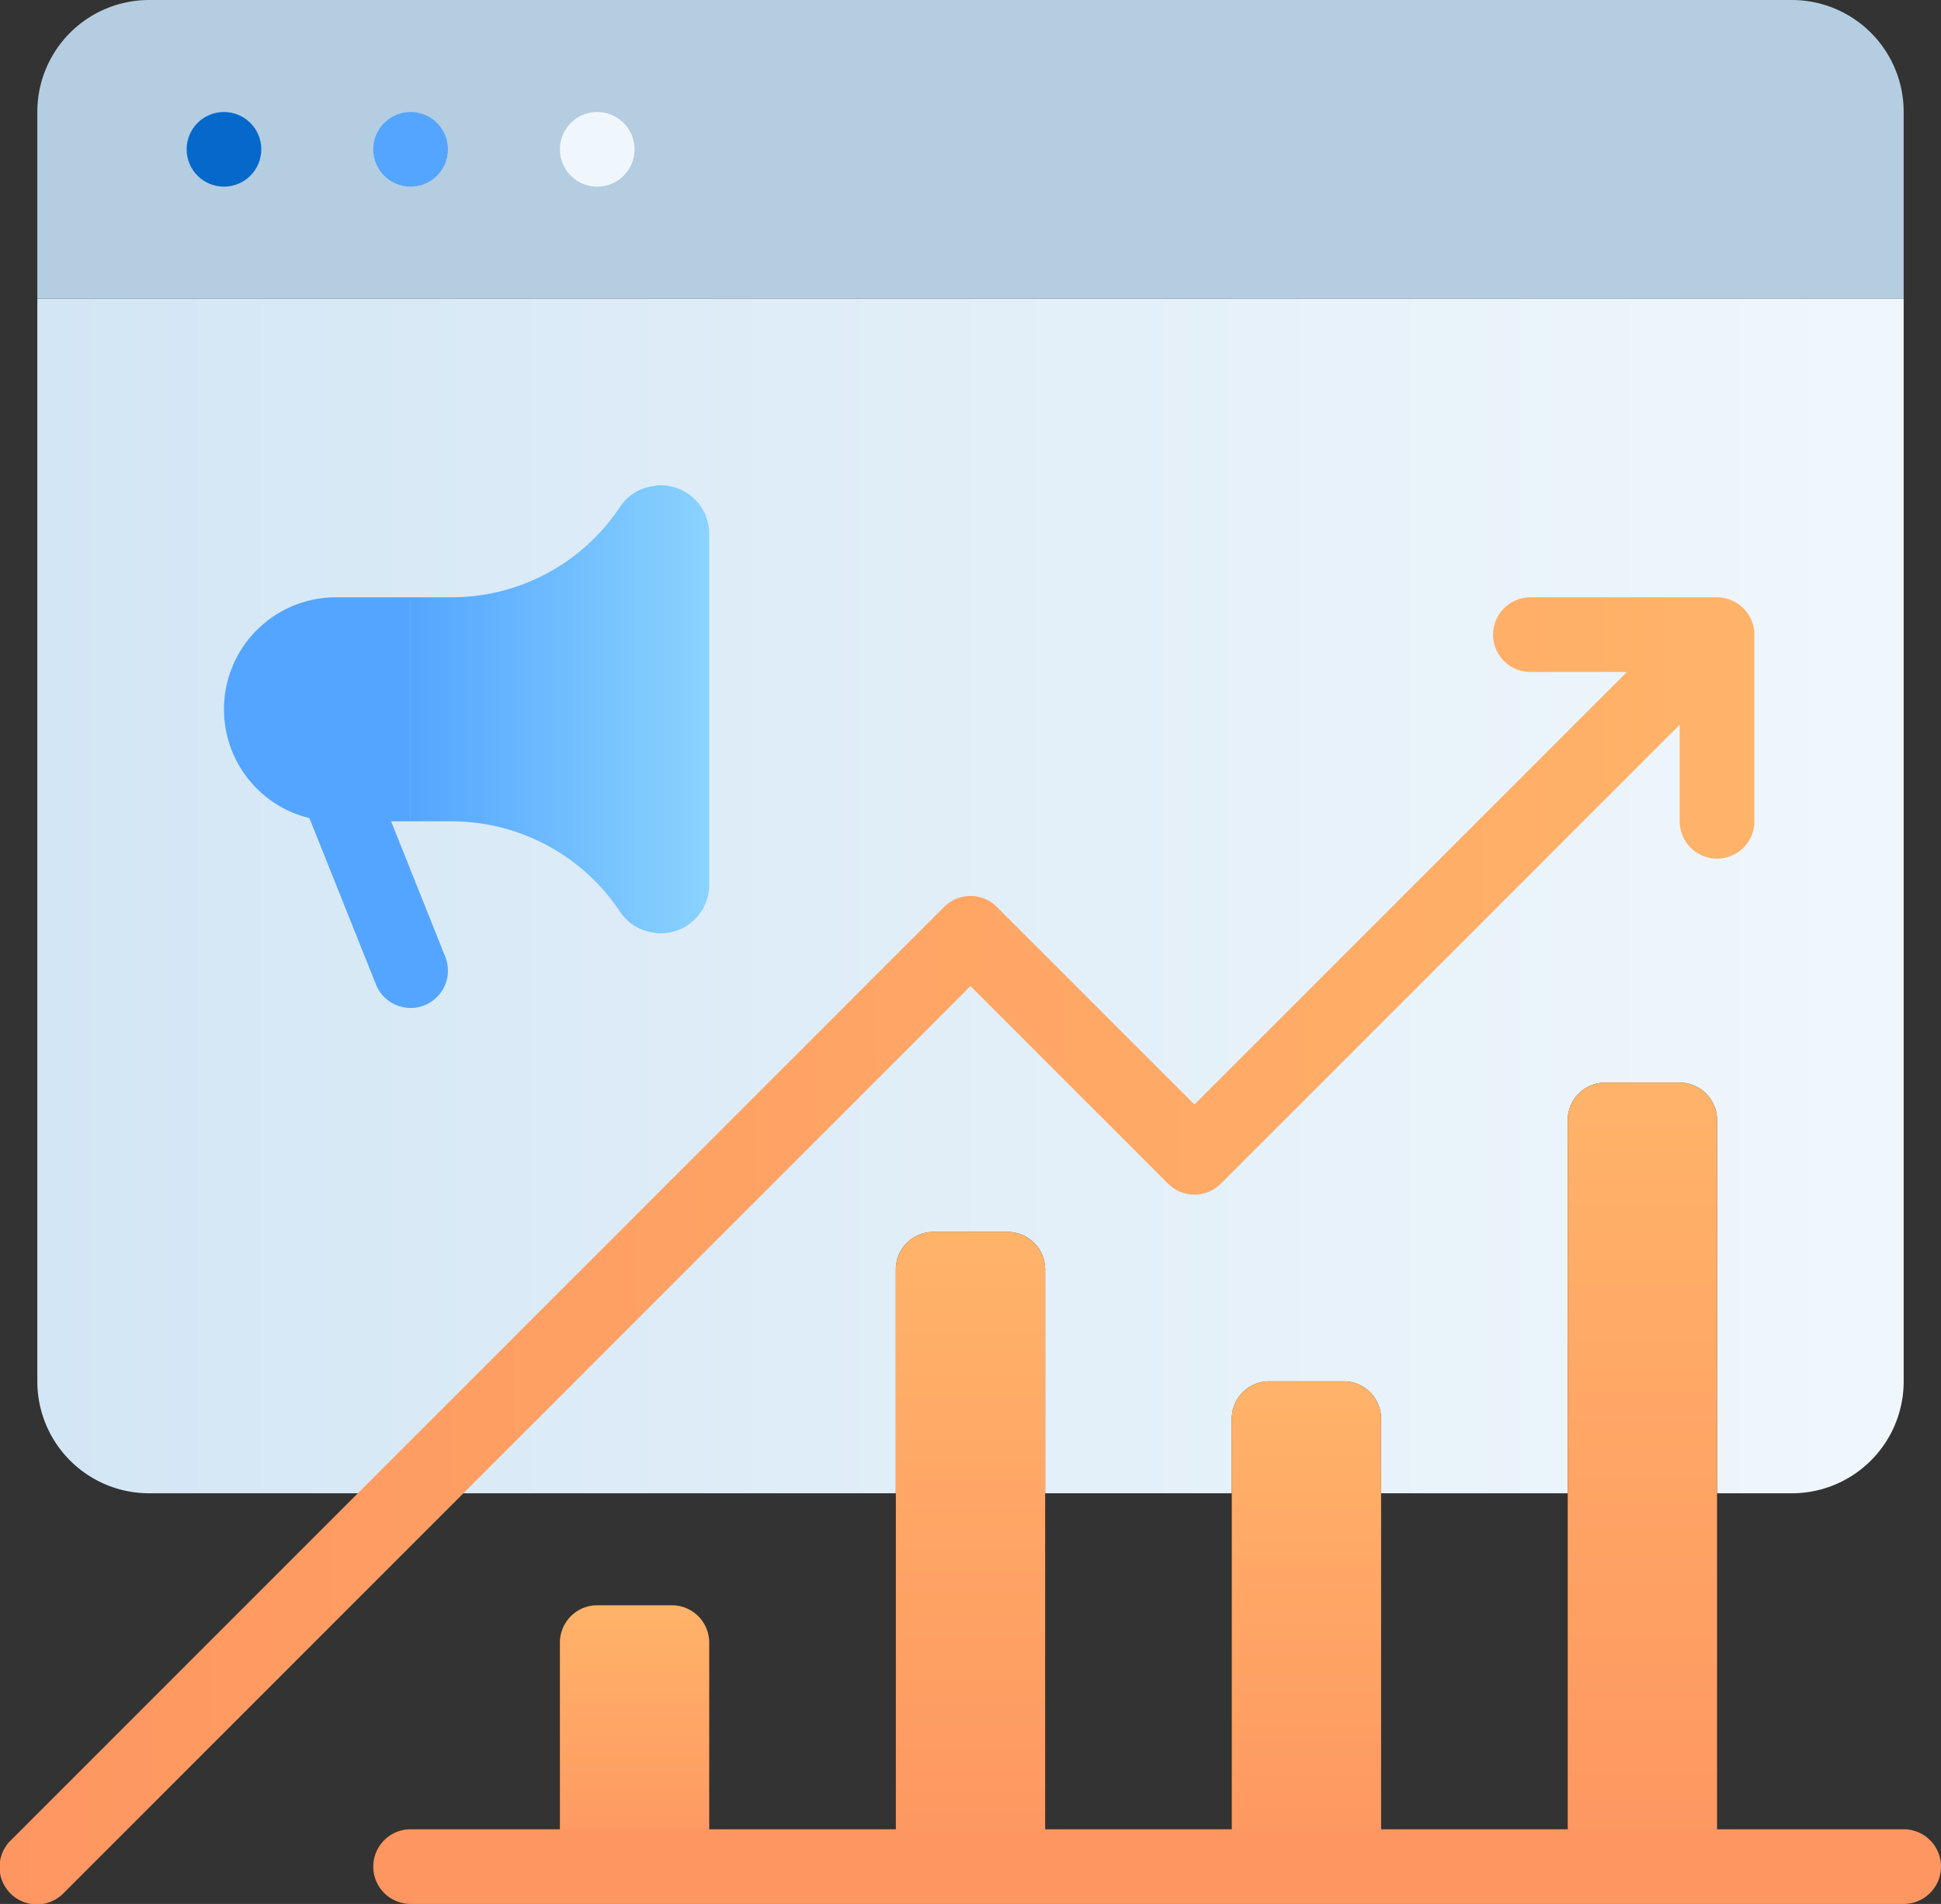
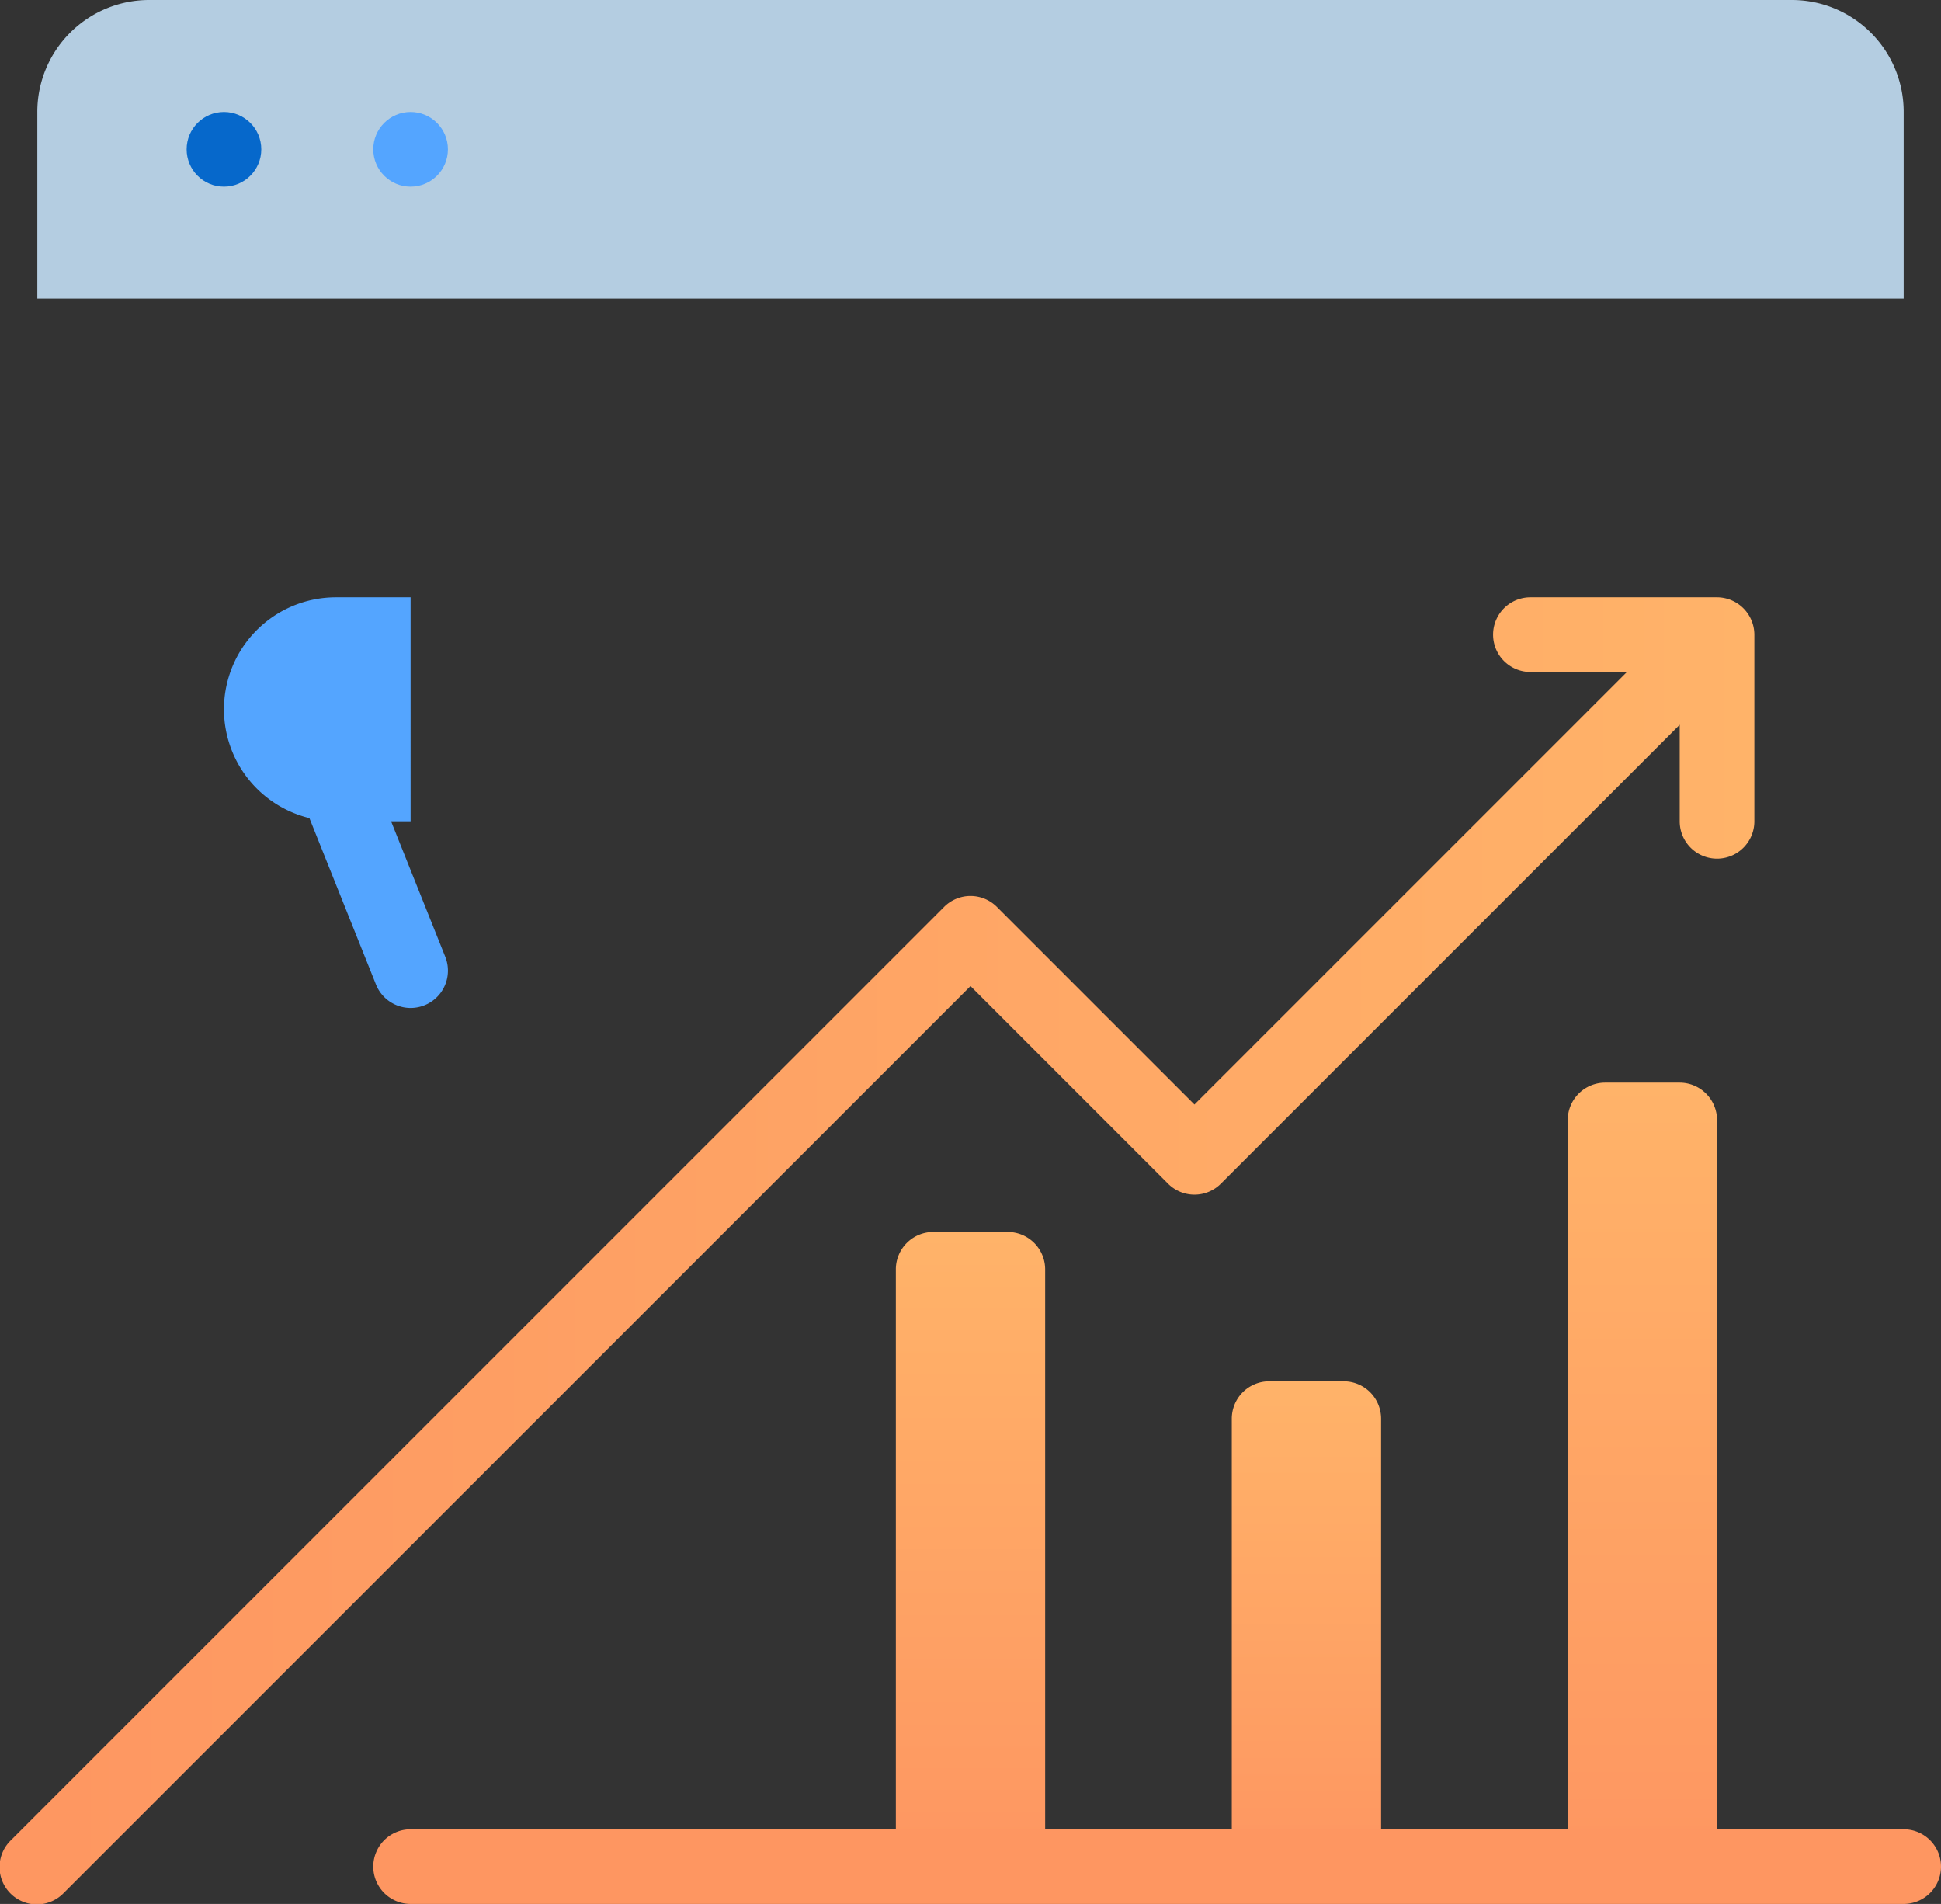
<svg xmlns="http://www.w3.org/2000/svg" xmlns:xlink="http://www.w3.org/1999/xlink" id="Layer_1" data-name="Layer 1" viewBox="0 0 52 51">
  <rect x="0" y="0" width="52" height="51" fill="#333333" stroke="none" />
  <defs>
    <style>.cls-1{fill:#b4cde1;}.cls-2{fill:#0668cb;}.cls-3{fill:#54a5ff;}.cls-4{fill:#f0f7fc;}.cls-5{fill:url(#linear-gradient);}.cls-6{fill:url(#linear-gradient-2);}.cls-7{fill:url(#linear-gradient-3);}.cls-8{fill:url(#linear-gradient-4);}.cls-9{fill:url(#linear-gradient-5);}.cls-10{fill:url(#linear-gradient-6);}.cls-11{fill:url(#linear-gradient-7);}.cls-12{fill:#fe9661;}</style>
    <linearGradient id="linear-gradient" x1="1" y1="24" x2="51" y2="24" gradientUnits="userSpaceOnUse">
      <stop offset="0" stop-color="#d3e6f5" />
      <stop offset="1" stop-color="#f0f7fc" />
    </linearGradient>
    <linearGradient id="linear-gradient-2" y1="33.5" x2="47" y2="33.5" gradientUnits="userSpaceOnUse">
      <stop offset="0" stop-color="#fe9661" />
      <stop offset="1" stop-color="#ffb369" />
    </linearGradient>
    <linearGradient id="linear-gradient-3" x1="11" y1="19" x2="19" y2="19" gradientUnits="userSpaceOnUse">
      <stop offset="0" stop-color="#54a5ff" />
      <stop offset="1" stop-color="#8ad3fe" />
    </linearGradient>
    <linearGradient id="linear-gradient-4" x1="26" y1="50" x2="26" y2="33" xlink:href="#linear-gradient-2" />
    <linearGradient id="linear-gradient-5" x1="17" y1="50" x2="17" y2="43" xlink:href="#linear-gradient-2" />
    <linearGradient id="linear-gradient-6" x1="35" y1="50" x2="35" y2="37" xlink:href="#linear-gradient-2" />
    <linearGradient id="linear-gradient-7" x1="44" y1="50" x2="44" y2="29" xlink:href="#linear-gradient-2" />
  </defs>
  <path class="cls-1" d="M51,3V8H1V3A2.996,2.996,0,0,1,4,0H48A2.996,2.996,0,0,1,51,3Z" />
  <circle class="cls-2" cx="6" cy="4" r="1" />
  <circle class="cls-3" cx="11" cy="4" r="1" />
-   <circle class="cls-4" cx="16" cy="4" r="1" />
-   <path class="cls-5" d="M51,8V37a2.996,2.996,0,0,1-3,3H46V30a1.003,1.003,0,0,0-1-1H43a1.003,1.003,0,0,0-1,1V40H37V38a1.003,1.003,0,0,0-1-1H34a1.003,1.003,0,0,0-1,1v2H28V34a1.003,1.003,0,0,0-1-1H25a1.003,1.003,0,0,0-1,1v6H4a2.996,2.996,0,0,1-3-3V8Z" />
  <path class="cls-6" d="M46.923,16.618A1.004,1.004,0,0,0,46,16H41a1,1,0,0,0,0,2h2.586L32,29.586,26.707,24.293a.999.999,0,0,0-1.414,0l-25,25a1,1,0,1,0,1.414,1.414L26,26.414l5.293,5.293a.999.999,0,0,0,1.414,0L45,19.414V22a1,1,0,0,0,2,0V17A1.001,1.001,0,0,0,46.923,16.618Z" />
-   <path class="cls-7" d="M17.7,13a.585.585,0,0,0-.19.02,1.264,1.264,0,0,0-.9.56A5.422,5.422,0,0,1,12.09,16H11v6h1.09a5.422,5.422,0,0,1,4.52,2.42,1.264,1.264,0,0,0,.9.56.585.585,0,0,0,.19.02A1.297,1.297,0,0,0,19,23.7V14.3A1.297,1.297,0,0,0,17.7,13Z" />
  <path class="cls-3" d="M11.001,27a1,1,0,0,1-.929-.629l-2-5a1,1,0,1,1,1.857-.742l2,5A1.0 1,0,0,1,11.001,27Z" />
  <path class="cls-8" d="M28,34V50H24V34a1.003,1.003,0,0,1,1-1h2A1.003,1.003,0,0,1,28,34Z" />
-   <path class="cls-9" d="M16,43h2a1,1,0,0,1,1,1v6a0,0,0,0,1,0,0H15a0,0,0,0,1,0,0V44A1,1,0,0,1,16,43Z" />
  <path class="cls-10" d="M37,38V50H33V38a1.003,1.003,0,0,1,1-1h2A1.003,1.003,0,0,1,37,38Z" />
  <path class="cls-11" d="M46,30V50H42V30a1.003,1.003,0,0,1,1-1h2A1.003,1.003,0,0,1,46,30Z" />
  <path class="cls-12" d="M51,51H11a1,1,0,0,1,0-2H51a1,1,0,0,1,0,2Z" />
  <path class="cls-3" d="M11,22H9a3,3,0,0,1-3-3H6a3,3,0,0,1,3-3h2Z" />
</svg>